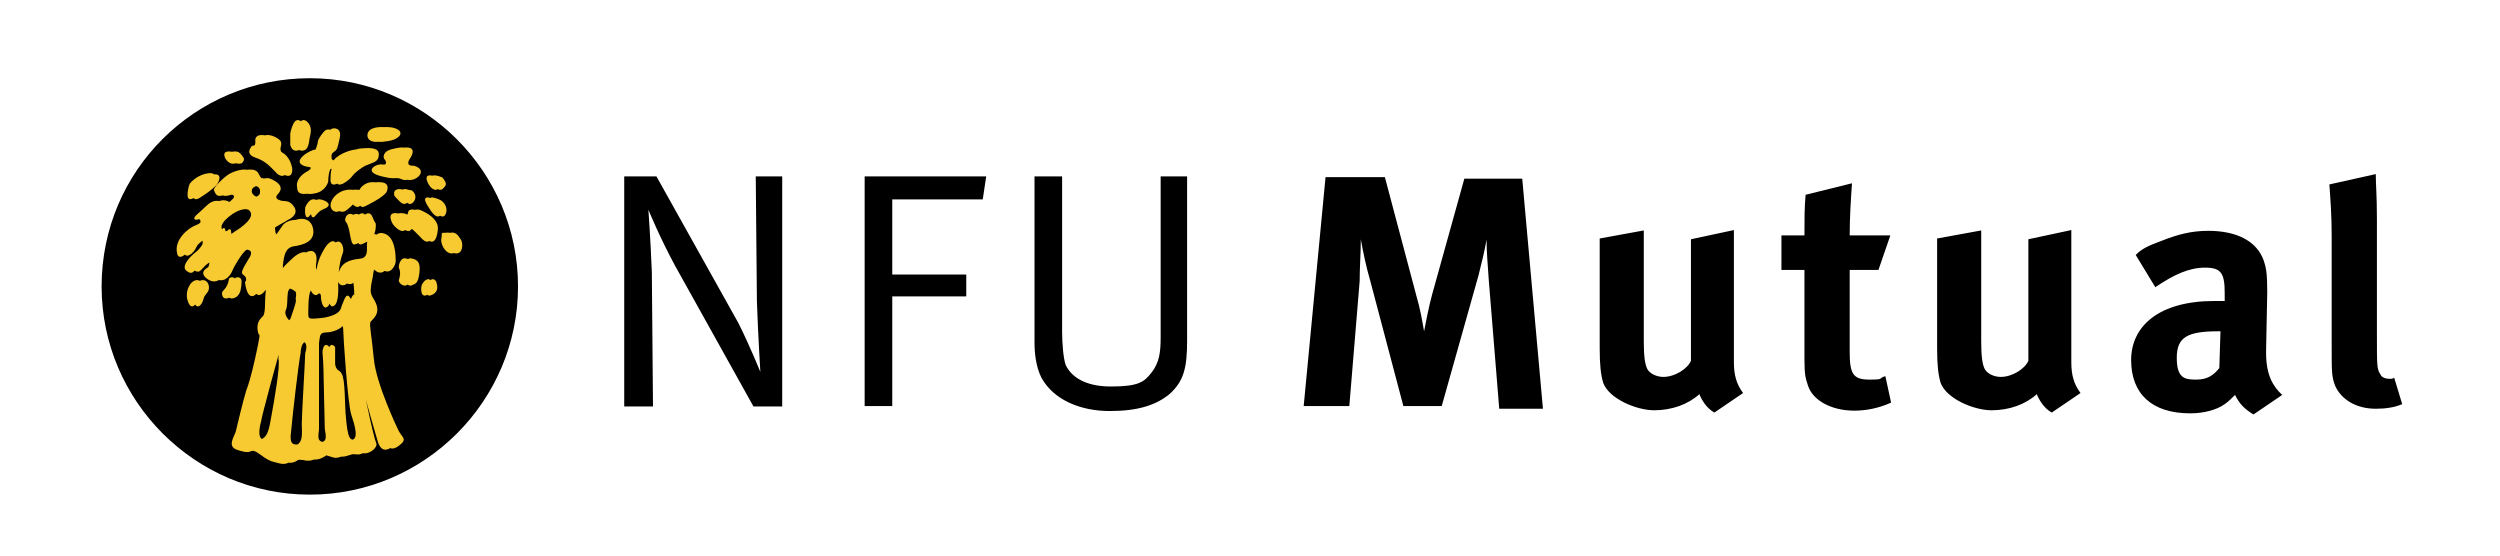
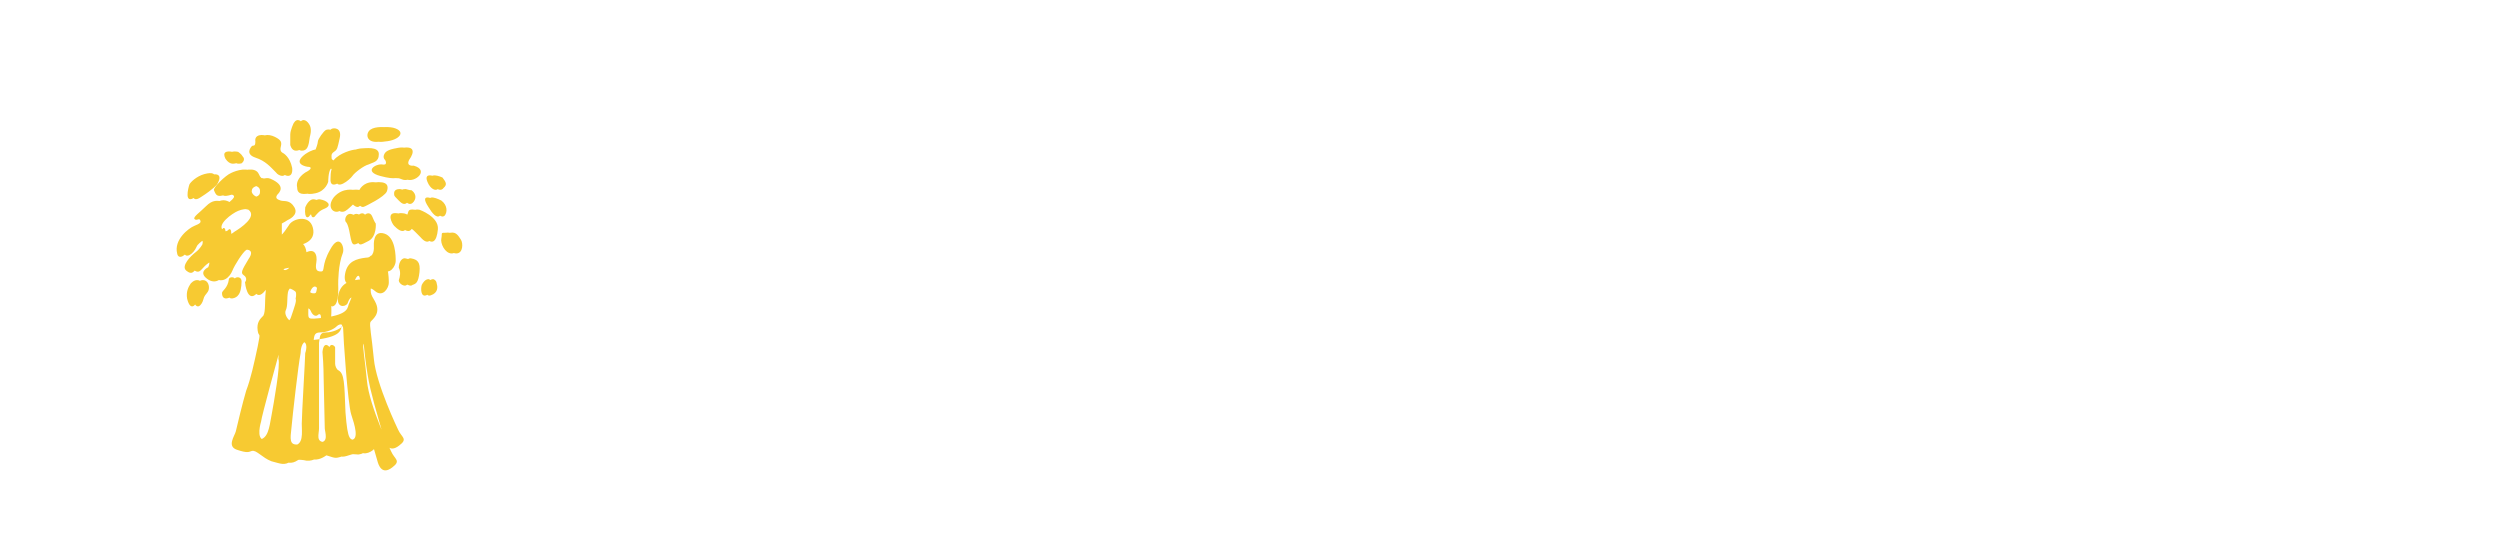
<svg xmlns="http://www.w3.org/2000/svg" id="layer" version="1.1" viewBox="0 0 652 145">
  <defs>
    <style>
      .cls-1 {
        fill: #000;
      }

      .cls-1, .cls-2 {
        stroke-width: 0px;
      }

      .cls-2 {
        fill: #f7ca32;
      }
    </style>
  </defs>
-   <path id="Fill-1" class="cls-1" d="M26.5,74.7c0-30.2,24.4-54.3,54.3-54.3s54.3,24.4,54.3,54.3-24.4,54.3-54.3,54.3-54.3-24.4-54.3-54.3" />
-   <path class="cls-1" d="M162.8,46h8.4l21.4,38.3c3,6,5.7,12.7,5.7,12.7,0,0-.6-9.6-.9-18.4l-.3-32.6h6.9v60h-7.5l-20.5-36.8c-3.9-7.2-6.9-14.5-6.9-14.5,0,0,.6,8.4.9,16.3l.3,35h-7.5v-60ZM225.5,46h31.7l-.9,6h-23.6v19.6h19.3v5.7h-19.3v28.6h-7.2v-59.9ZM269.8,46h7.2v40.4c0,3,.3,6.9.9,8.7,1.2,2.7,4.5,5.7,11.8,5.7s8.7-1.2,10.6-3.6c2.1-2.7,2.4-5.4,2.4-9.3v-41.9h6.9v42.8c0,7.2-.9,10.6-4.5,13.9-3.6,3-8.4,4.5-15.7,4.5s-14.5-2.7-17.8-8.7c-1.5-3-1.8-6.6-1.8-9.3v-43.2h0ZM361.2,46.3l8.1,30.5c1.2,4.2,1.5,6.3,2.1,9.6.6-3,1.2-6.3,2.1-9.6l8.4-30.2h15.1l5.4,60h-11.4l-2.7-33.2c-.3-4.5-.6-7.5-.6-10.9-.6,3.3-1.2,5.7-2.1,9.3l-9.6,34.1h-10l-8.7-32.9c-.9-3-1.8-7.2-2.4-10.6,0,3.6-.3,7.2-.3,10.9l-2.7,32.6h-11.9l5.7-59.7h15.5ZM489.9,70.4h-7.5v21.4c0,5.7.9,7.2,5.1,7.2s2.1-.3,4.2-.9l1.5,6.9c-3.3,1.5-6.6,2.1-9.6,2.1-6,0-10.9-2.7-12.1-6.6-.6-1.8-.9-2.7-.9-6.9v-23.2h-6v-9h6c0-4.5,0-7.2.3-10.6l12.1-3c-.3,4.2-.6,9-.6,13.6h10.6l-3.1,9ZM428.7,60.1v28.9c0,3.9.3,6,.9,7.2s2.4,2.1,4.2,2.1c3,0,6.3-2.1,7.2-4.2v-31.7l11.2-2.4v34.4c0,3.3.6,5.7,2.4,8.1l-7.5,5.1c-2.1-1.2-3.3-3.3-3.9-4.8-3,2.7-7.2,4.2-11.8,4.2s-11.8-3-13.3-7.2c-.6-2.1-.9-4.5-.9-9v-28.6l11.5-2.1ZM516.7,60.1v28.9c0,3.9.3,6,.9,7.2s2.4,2.1,4.2,2.1c3,0,6.3-2.1,7.2-4.2v-31.7l11.2-2.4v34.4c0,3.3.6,5.7,2.4,8.1l-7.5,5.1c-2.1-1.2-3.3-3.3-3.9-4.8-3,2.7-7.2,4.2-11.8,4.2s-11.8-3-13.3-7.2c-.6-2.1-.9-4.5-.9-9v-28.6l11.5-2.1ZM578.6,86.4c-8.1,0-10.9,1.5-10.9,6.9s2.1,5.7,5.1,5.7,4.5-1.2,6-3l.3-9.6c.1,0-.5,0-.5,0ZM563.5,62.9c4.5-1.8,8.1-2.7,12.4-2.7,7.5,0,12.7,2.7,14.5,7.8.6,1.8.9,3.3.9,8.1l-.3,15.1v.9c0,5.7,1.8,8.7,4.2,10.9l-7.5,5.1c-2.4-1.5-3.6-2.7-4.8-5.1-.9.9-1.8,1.8-2.7,2.4-2.1,1.5-5.4,2.4-9,2.4-10,0-15.4-5.1-15.4-13.9s7.2-15.4,21.7-15.4h2.7v-2.1c0-5.1-.9-6.6-5.1-6.6s-8.1,1.8-13,5.1l-5.1-8.4c1.4-1.5,3.2-2.4,6.5-3.6h0ZM619.9,57.1v30.5c0,7.8,0,8.7.9,10,.3.9,1.5,1.2,2.4,1.2s.6,0,1.2-.3l2.1,6.9c-2.1.9-4.5,1.2-6.9,1.2-5.1,0-9-2.4-10.6-6-.9-2.4-.9-3.6-.9-10v-28.9c0-5.7-.3-9.3-.6-13.6l12.1-2.7c0,2.7.3,5.4.3,11.7" />
-   <path class="cls-2" d="M80.8,35.7s.6-1.8,0-3-1.8-2.1-2.7-.6c0,0-.9,1.8-.9,3v2.7s.3,1.5,1.5,1.5c1.5,0,1.8-1.2,2.1-3.6M81.1,40.2c-3.6,2.7.6,3.3.6,3.3,1.2,0,1.2.6-.6,1.5-1.8,1.2-2.4,2.7-2.1,3.9,0,1.2.6,2.1,3.3,1.5,2.7-.6,3.3-3,3.3-3,0,0,0-2.4.6-3.3.6-.9,1.8,0,1.8,0,0,0-.3.6-.3,2.4-.3,3.6,3.6.3,4.2-.6.6-.9,3-2.7,4.2-3,1.2-.6,2.7-.6,2.7-2.7s-3.6-1.5-4.5-1.5-4.2.9-5.7,2.7c-.6.9-1.8.6-2.1,0,0-.6-.3-1.2.6-1.8s.9-.9,1.5-3.6c.6-2.7-1.5-2.7-2.1-2.4s-2.1,2.4-2.1,3-.6,2.1-.6,2.1c0,0-.9.3-2.7,1.5M102.5,33.3c-1.5-.3-4.2-.3-5.1.9-.9,1.2-.3,3.3,3,2.7,3.9-.3,5.7-2.7,2.1-3.6M104.3,38.7s-2.1.3-2.7,1.2c-.6.9-.3,1.5,0,1.8s.6,1.5-.6,1.2c-1.8-.3-5.1,1.8-.6,3s3.6,0,5.7.9c2.1.9,6-2.4,1.8-3.6,0,0-2.1.3-1.2-1.5,1.5-2.1,1.5-3.9-2.4-3M115.4,46.3s-4.5-2.1-2.4,1.8c.9,1.5,2.1,1.8,2.7.9,1-.9.6-1.5-.3-2.7M115.1,52.3s-5.1-2.7-2.1,1.8c.9,1.5,2.1,3,3,2.1.7-.9.7-2.7-.9-3.9M105.8,49.3c-1.8,0-1.5,1.2-1.5,1.5s.3.6,1.2,1.5c.6.6,1.5,1.5,2.4.3s.3-2.4-.6-3c-.6,0-.3,0-1.5-.3M95.2,53.8s5.1-2.4,5.7-3.9c.3-.9.6-2.4-2.1-2.4s-3.6,2.1-3.6,2.1c-.6.6-2.1-.6-1.2,0,0,0-3-.9-5.4,1.8-2.1,2.7,0,4.5,1.5,3.6s2.7-3,3.3-1.8c.9.9,1.2.9,1.8.6M82.3,56.2c.6-.6.9-1.2,2.4-1.8,2.1-.9.6-2.1-1.2-2.4-1.5-.3-2.4,2.1-2.4,2.1-.3,3.3.9,2.7,1.2,2.1M73.8,39.9s-.9-.3-.6-1.5.3-1.8-1.5-2.7-3.9-.6-3.6,1.2c0,1.5-.6.9-.9,1.2s-1.8,2.1.9,3,3.9,2.4,5.4,3.9c.6.9,3,1.8,2.7-1.2-.6-3-2.4-3.9-2.4-3.9M62.1,39.6c-1.5-.3-2.7,0-1.8,1.8,1.2,1.8,2.4,1.2,2.7,1.2,0,0,1.2-.9.3-1.8-.3-.6-1.2-1.2-1.2-1.2M56.6,48.1s2.4-3.6-2.1-2.4c-1.8.3-3.3,1.8-3.6,2.7-.6.6-1.5,5.1,1.5,3,3.3-2.1,4.2-3.3,4.2-3.3M66.3,54.7c2.4,1.8-2.1,4.8-3.6,6s-2.4,1.2-2.4,0-.6-.9-.6-.9c0,0-.6.9-1.5.3-1.8-1.5,2.4-4.5,3.9-5.1,2.1-.9,4.2-.3,4.2-.3M69.3,50.2c0,.6-.6,1.2-1.8,1.2s-2.1-1.2-1.8-1.8c0-.6.9-1.2,2.1-1.2,1.8.3,1.5,1.5,1.5,1.8M85.9,98.4s.3,12.4.3,13.3,1.2,3.9-1.5,3.6c-2.4,0-1.5-2.1-1.5-3.6v-22.3c.3-1.5,0-2.7,1.8-2.7s3.6-.9,4.2-1.5c.6-.6,1.8-1.2,1.8.6s1.2,19.6,2.1,22.3c.9,2.7,1.8,6.6,0,6.6s-2.4.6-3-7.2c-.3-7.8-.3-10-1.8-10.9-.6-.3-.9-1.2-.9-1.8v-4.2c0-.3-1.5-1.8-1.8,1.2.3,3.3.3,6.6.3,6.6M80.2,110.2c0,2.4.6,5.7-2.4,5.7-2.4.3-2.1-1.5-1.8-4.2.3-3.3,1.8-16.6,2.4-19.6,0-.9.3-3,1.5-3,2.4-.3,1.2,3,1.2,3-.3,1.5-.9,16-.9,18.1M72.3,108.4c-.6,3.3-.9,6-3.3,6.3-2.4,0-.9-4.8-.9-4.8,0-.9,4.5-17.2,4.5-17.2,2.1-6.9,1.5.9,1.5.9.3,1.5-1.2,11.5-1.8,14.8M75,57.4s3-1.2,1.8-3.3c-1.2-2.1-2.7-1.5-3.6-1.8s-1.5-.6-.9-1.5c.6-.6,2.4-2.4-1.8-4.2-1.5-.6-2.1.9-3-1.2-.9-2.1-4.5-.9-5.7-.3-1.5.6-4.8,3.9-4.5,4.5.6,1.5.9,1.8,3,1.2,1.5-.3,3,0,1.8,1.2s-1.5,1.2-2.4.6c-1.2-.6-2.4-.6-4.2.9-1.8,1.8-3.3,2.7-3,3.3.6.6,1.2-.3,1.5.3.3.6,0,.9-1.5,1.5s-5.4,3.6-4.5,7.2c.3,1.8,2.4.6,3.3-1.5.3-.9,3.9-3.6,3.3-.9,0,0-.6,1.2-1.8,2.1s-3.9,3.6-2.4,4.8,1.8.3,3-.9c1.2-1.2,3.9-2.7,2.7,0,0,0-2.7,1.2-.3,3s4.2-.3,4.8-1.8c.6-1.5,2.7-4.8,3.6-5.4,1.2-.6,4.5-.9,2.4,2.1-1.8,3-2.1,3.6-1.2,4.2s.6,1.5.3,1.8c0,.3.6,5.4,3,3,.6-.6,2.7-3.6,2.4-.6-.3,2.7,0,5.1-.6,6.3-.9.9-1.8,1.8-1.5,3.9s.9-.3,0,4.2c-.9,4.2-1.8,8.4-3,11.5-.9,3-2.4,9.3-2.7,10.6s-2.4,3.9.3,4.8,3,.6,3.9.3c1.2-.3,2.7,1.8,5.1,2.7,2.4.6,3.3,1.2,5.1,0,0,0,1.2-.6,3.3-.3,2.1.6,3.6-.6,4.5-1.2s2.7.6,3.9.6,3-1.2,5.4-.9c1.5.3,3.9-1.5,3.3-2.7-.6-1.2-4.5-18.1-4.5-24.7v-5.4c0-.6.6-3,.9.6.3,3.3.9,10.3,2.1,15.4,1.2,5.1,3.3,11.8,3.6,13s1.2,3.9,3.9,1.8c2.4-1.8.6-2.1-.3-4.2,0,0-5.7-11.8-6.3-18.4-.6-6.3-1.2-8.7-.9-9.6.3-.6,3-2.1,1.2-5.4-1.2-2.1-1.5-2.1-.6-6.3.3-1.8.3-3.9,2.4-2.1,2.1,1.8,3.6-.9,3.6-2.1s0-6.3-3-7.2c-3-.9-2.7,3-2.7,3.3s.3,3-2.1,3c-2.4.3-4.8.9-5.4,4.2-.6,3.3,1.8,3,2.4,2.1.3-.9,1.2-2.7,1.5-.6s.3,3.6.3,3.9c0,0,0,3.3-.9.9-1.2-2.4-1.8.6-2.4,1.8-.3,1.2-.6,3-9,3.6-1.2,0-1.5,0-1.5-1.2s0-5.1.6-6c.3-.9,1.2-1.8,1.8-.6.6,1.5,1.5,1.5,1.8,1.2s.9-.6.9.6.6,3.3,1.5,2.7c1.5-.6,1.2-5.1,1.2-5.7s0-5.1,1.2-8.1c.6-1.5-.9-5.4-3.3-.9-2.4,4.2-1.2,5.7-2.4,5.7s-1.5-.6-1.2-2.4-.3-4.5-3.9-1.8c0,0-2.7,2.4-3,3s-2.1,1.8-1.8-.6c.3-2.4.6-4.5,3-4.8,2.1-.3,5.7-1.2,4.8-4.8s-5.4-2.4-6.3-.6c-1.2,1.8-3.3,5.1-3.6.6,0-.2,3-1.7,3.3-2M77.2,82.8c-.6,2.7-3.3-.3-2.7-1.8.6-1.2.3-3,.6-4.8.6-2.4,3-.6,3-.3.3.6,0,1.8,0,1.8.3,1.1-.3,2.3-.9,5.1M97.1,56.5c-.6-1.5-1.8-.6-1.8-.6,0,0-.3.6-1.8,0s-2.1,1.2-1.8,1.8c0,.3.6,0,1.2,3.6.6,3.3.9,2.7,3.3,1.5,2.1-1.2,1.8-4.5,1.8-4.5,0,0-.3-.3-.9-1.8M113.9,74s0-.9-.9-1.2c-.9,0-1.5.9-1.8,1.5-.3.9-.3,3.3,1.2,2.7,1.8-.6,1.8-2.1,1.5-3M105.5,73.1c0,.9,1.5,1.8,2.1,1.2.9-.3,1.5-.6,1.8-3.3.3-2.7-.6-3.3-2.1-3.6-.9-.3-1.8.9-1.8,2.4.3,1.2,0,2.4,0,3.3M107.6,56.2c-.3.9-1.2-.6-2.7-.6-2.7-.3-1.2,2.7-.6,3.3.6.6,2.1,2.1,3,.9s1.8,0,3.6,2.1,3,1.2,3.3-2.1c.3-3.3-4.8-5.1-4.8-5.1-1.8-.3-1.5.6-1.8,1.5M116.3,62.2c-.3,1.2.9,3.9,2.7,3.9s1.8-2.7,1.2-3.6-1.2-2.1-2.7-1.8c-1.2,0-.8,0-1.2,1.5M50.3,77.9c.9,3.6,2.4,1.5,2.7.3.3-1.2.6-1.2,1.2-2.1s.3-2.7-.9-3c-1.2-.3-2.1.9-2.1.9-.6.9-1.2,2.1-.9,3.9M59.4,76.4c0,2.4,2.4,1.2,2.7.6.6-.6.9-2.1.9-3.6s-1.8-1.2-1.8-.6c-.3,2.1-1.8,3-1.8,3.6M79.3,35.7s.6-1.8,0-3-1.8-2.1-2.7-.6c0,0-.9,1.8-.9,3v2.7s.3,1.5,1.5,1.5c1.5,0,1.8-1.2,2.1-3.6M79.6,40.2c-3.6,2.7.6,3.3.6,3.3,1.2,0,1.2.6-.6,1.5-1.8,1.2-2.4,2.7-2.1,3.9,0,1.2.6,2.1,3.3,1.5,2.7-.6,3.3-3,3.3-3,0,0,0-2.4.6-3.3.6-.9,1.8,0,1.8,0,0,0-.3.6-.3,2.4-.3,3.6,3.6.3,4.2-.6.6-.9,3-2.7,4.2-3,1.5-.3,2.7-.6,2.7-2.4s-3.6-1.5-4.5-1.5-4.2.9-5.7,2.7c-.6.9-1.8.6-2.1,0,0-.6-.3-1.2.6-1.8s.9-.9,1.5-3.6c.6-2.7-1.5-2.7-2.1-2.4s-2.1,2.4-2.1,3-.6,2.1-.6,2.1c0,0-.9,0-2.7,1.2M101.3,33.3c-1.5-.3-4.2-.3-5.1.9-.9,1.2-.3,3.3,3,2.7,3.9-.3,5.4-2.7,2.1-3.6M103.1,38.7s-2.1.3-2.7,1.2c-.6.9-.3,1.5,0,1.8s.6,1.5-.6,1.2c-1.8-.3-5.1,1.8-.6,3s3.6,0,5.7.9c2.1.9,6-2.4,1.8-3.6,0,0-2.1.3-1.2-1.5,1.2-2.1,1.5-3.9-2.4-3M114.2,46.3s-4.5-2.1-2.4,1.8c.9,1.5,2.1,1.8,2.7.9s.6-1.5-.3-2.7M113.9,52.3s-5.1-2.7-2.1,1.8c.9,1.5,2.1,3,3,2.1.3-.9.3-2.7-.9-3.9M104.3,49.3c-1.8,0-1.5,1.2-1.5,1.5s.3.6,1.2,1.5c.6.6,1.5,1.5,2.4.3s.3-2.4-.6-3q-.3,0-1.5-.3M93.7,53.8s5.1-2.4,5.7-3.9c.3-.9.6-2.4-2.1-2.4s-3.6,2.1-3.6,2.1c-.6.6-2.1-.6-1.2,0,0,0-3-.9-5.4,1.8-2.1,2.7,0,4.5,1.5,3.6s2.7-3,3.3-1.8c.9.9,1.5.9,1.8.6M80.8,56.2c.6-.6.9-1.2,2.4-1.8,2.1-.9.6-2.1-1.2-2.4-1.5-.3-2.4,2.1-2.4,2.1-.3,3.3.9,2.7,1.2,2.1M71.7,38.4c.3-1.2.3-1.8-1.5-2.7s-3.9-.6-3.6,1.2c0,1.5-.6.9-.9,1.2s-1.8,2.1.9,3,3.9,2.4,5.4,3.9c.6.9,3,1.8,2.7-1.2s-2.1-3.9-2.1-3.9c0,0-1.2-.3-.9-1.5ZM60.6,39.6c-1.5-.3-2.7,0-1.8,1.8,1.2,1.8,2.4,1.2,2.7,1.2,0,0,1.2-.9.3-1.8-.3-.9-1.2-1.2-1.2-1.2M55.4,47.8s2.4-3.6-2.1-2.4c-2.1.6-3.6,2.1-3.9,2.7-.3.9-1.5,5.4,1.5,3.3,3.3-2.1,4.5-3.6,4.5-3.6M64.8,54.7c2.4,1.8-2.1,4.8-3.6,5.7-1.5,1.2-2.4,1.2-2.4,0s-.6-.9-.6-.9c0,0-.6.9-1.5.3-1.8-1.5,2.4-4.5,3.9-5.1,2.4-.6,4.2,0,4.2,0M67.8,50.2c0,.6-.6,1.2-1.8,1.2s-2.1-1.2-1.8-1.8c0-.6.9-1.2,2.1-1.2,1.8.3,1.5,1.5,1.5,1.8M84.4,98.4s.3,12.4.3,13.3,1.2,3.9-1.5,3.6c-2.4,0-1.5-2.1-1.5-3.6v-22.3c.3-1.5,0-2.7,1.8-2.7s3.6-.9,4.2-1.5,1.8-1.2,1.8.6,1.2,19.6,2.1,22.3c.9,2.7,2.1,6.6,0,6.6s-2.4.6-3-7.2c-.3-7.8-.3-10-1.8-10.9-.6-.3-.9-1.2-.9-1.8v-4.2c0-.3-1.5-1.8-1.8,1.2.3,3.3.3,6.6.3,6.6M78.7,110.5c0,2.4.6,5.7-2.4,5.7-2.4.3-2.1-1.5-1.8-4.2.3-3.3,1.8-16.9,2.4-19.9,0-.9.3-3,1.5-3,2.4-.3,1.2,3,1.2,3,0,1.5-.9,16-.9,18.4M70.8,108.4c-.6,3.3-.9,6-3.3,6.3-2.4,0-.9-4.8-.9-4.8,0-.9,4.5-17.2,4.5-17.2,2.1-6.9,1.5.9,1.5.9.6,1.5-1.2,11.5-1.8,14.8M73.5,57.4s3-1.2,1.8-3.3c-1.2-2.1-2.7-1.5-3.6-1.8s-1.5-.6-.9-1.5c.6-.6,2.4-2.4-1.8-4.2-1.5-.6-2.1.9-3-1.2-.9-2.1-4.5-.9-5.7-.3-1.5.6-4.8,3.9-4.5,4.5.6,1.5.9,1.8,3,1.2,1.5-.3,3,0,1.8,1.2s-1.5,1.2-2.4.6c-1.5-.3-2.7-.6-4.5,1.2-1.8,1.8-3.3,2.7-3,3.3.6.6,1.2-.3,1.5.3.3.6,0,.9-1.5,1.5s-5.4,3.6-4.5,7.2c.3,1.8,2.4.6,3.3-1.5.3-.9,3.9-3.6,3.3-.9,0,0-.6,1.2-1.8,2.1-1.2.9-3.9,3.6-2.4,4.8,1.5,1.2,1.8.3,3-.9,1.2-1.2,3.9-2.7,2.7,0,0,0-2.7,1.2-.3,3,2.4,1.8,4.2-.3,4.8-1.8.6-1.5,2.7-4.8,3.6-5.4,1.2-.6,4.5-.9,2.4,2.1-1.8,3-2.1,3.6-1.2,4.2s.6,1.5.3,1.8c0,.3.6,5.4,3,3,.6-.6,2.7-3.6,2.4-.6-.3,2.7,0,5.1-.6,6.3-.9.9-1.8,1.8-1.5,3.9s.9-.3,0,4.2c-.9,4.2-1.8,8.4-3,11.5-.9,3-2.4,9.3-2.7,10.6-.3,1.2-2.4,3.9.3,4.8s3,.6,3.9.3c1.2-.3,2.7,1.8,5.1,2.7,2.4.6,3.3,1.2,5.1,0,0,0,1.2-.6,3.3-.3,2.1.6,3.6-.6,4.5-1.2s2.7.6,3.9.6,3-1.2,5.4-.9c1.5.3,3.9-1.5,3.3-2.7-.6-1.2-4.5-18.1-4.5-24.7v-5.4c0-.6.6-3,.9.6.3,3.3.9,10.3,2.1,15.4,1.2,5.1,3.3,11.8,3.6,13s1.2,3.9,3.9,1.8c2.4-1.8.6-2.1-.3-4.2,0,0-5.7-11.8-6.3-18.4-.6-6.3-1.2-9-.9-9.6s3-2.1,1.2-5.4c-1.2-2.1-1.5-2.1-.6-6.3.3-1.8.3-3.9,2.4-2.1,2.1,1.8,3.6-.9,3.6-2.1s0-6.3-3-7.2-2.7,3-2.7,3.3c0,.6.3,3-2.1,3-2.4.3-4.8.9-5.4,4.2-.6,3.3,1.8,3,2.4,2.1.3-.9,1.2-2.7,1.5-.6s.3,3.6.3,3.9c0,0,0,3.3-.9.9-1.2-2.4-1.8.6-2.4,1.8-.3,1.2-.6,3-9,3.6-1.2,0-1.5,0-1.5-1.2s0-5.1.6-6c.3-.9,1.2-1.8,1.8-.6.6,1.5,1.5,1.5,1.8,1.2s.9-.6.9.6.6,3.3,1.5,2.7c1.5-.6,1.2-5.1,1.2-5.7s0-5.1,1.2-8.1-.9-5.4-3.3-.9c-2.4,4.2-1.2,5.7-2.4,5.7s-1.5-.6-1.2-2.4-.3-4.5-3.9-1.8c0,0-2.7,2.4-3,3s-2.1,1.8-1.8-.6c.3-2.4.6-4.5,3-4.8,2.1-.3,5.7-1.2,4.8-4.8s-5.4-2.4-6.3-.6c-1.2,1.8-3.3,5.1-3.6.6.3-.5,3.3-2,3.6-2.3M73.2,81.2c.6-1.2.3-3,.6-4.8.6-2.4,3-.6,3.3-.3.3.6,0,1.8,0,1.8.3.6-.3,2.1-1.2,4.8-.9,2.8-3.6-.2-2.7-1.5ZM95.5,56.5c-.6-1.5-1.8-.6-1.8-.6,0,0-.3.6-1.8,0s-2.1,1.2-1.8,1.8c0,.3.6,0,1.2,3.6.6,3.3.9,2.7,3.3,1.5,2.1-1.2,1.8-4.5,1.8-4.5,0,0,0-.3-.9-1.8M112.7,74s0-.9-.9-1.2c-.9,0-1.5.9-1.8,1.5-.3.9-.3,3.3,1.2,2.7s1.5-2.1,1.5-3M104,73.1c0,.9,1.5,1.8,2.1,1.2.9-.3,1.5-.6,1.8-3.3.3-2.7-.6-3.3-2.1-3.6-.9-.3-1.8.9-1.8,2.4.6,1.2.3,2.4,0,3.3M106.1,56.2c-.3.9-1.2-.6-2.7-.6-2.7-.3-1.2,2.7-.6,3.3.6.6,2.1,2.1,3,.9s1.8,0,3.9,2.1c1.8,2.1,3,1.2,3.3-2.1.3-3.3-4.8-5.1-4.8-5.1-2.1-.3-1.5.6-2.1,1.5M115.1,62.2c-.3,1.2.9,3.9,2.7,3.9s1.8-2.7,1.2-3.6-1.2-2.1-2.7-1.8c-1.5,0-.9,0-1.2,1.5M48.8,77.9c.9,3.6,2.4,1.5,2.7.3.3-1.2.6-1.2,1.2-2.1s.3-2.7-.9-3c-1.2-.3-2.1.9-2.1.9-.6.9-1.2,2.1-.9,3.9M57.9,76.4c0,2.4,2.4,1.2,2.7.6.6-.6.9-2.1.9-3.6s-1.8-1.2-1.8-.6c-.3,2.4-1.8,3-1.8,3.6" />
+   <path class="cls-2" d="M80.8,35.7s.6-1.8,0-3-1.8-2.1-2.7-.6c0,0-.9,1.8-.9,3v2.7s.3,1.5,1.5,1.5c1.5,0,1.8-1.2,2.1-3.6M81.1,40.2c-3.6,2.7.6,3.3.6,3.3,1.2,0,1.2.6-.6,1.5-1.8,1.2-2.4,2.7-2.1,3.9,0,1.2.6,2.1,3.3,1.5,2.7-.6,3.3-3,3.3-3,0,0,0-2.4.6-3.3.6-.9,1.8,0,1.8,0,0,0-.3.6-.3,2.4-.3,3.6,3.6.3,4.2-.6.6-.9,3-2.7,4.2-3,1.2-.6,2.7-.6,2.7-2.7s-3.6-1.5-4.5-1.5-4.2.9-5.7,2.7c-.6.9-1.8.6-2.1,0,0-.6-.3-1.2.6-1.8s.9-.9,1.5-3.6c.6-2.7-1.5-2.7-2.1-2.4s-2.1,2.4-2.1,3-.6,2.1-.6,2.1c0,0-.9.3-2.7,1.5M102.5,33.3c-1.5-.3-4.2-.3-5.1.9-.9,1.2-.3,3.3,3,2.7,3.9-.3,5.7-2.7,2.1-3.6M104.3,38.7s-2.1.3-2.7,1.2c-.6.9-.3,1.5,0,1.8s.6,1.5-.6,1.2c-1.8-.3-5.1,1.8-.6,3s3.6,0,5.7.9c2.1.9,6-2.4,1.8-3.6,0,0-2.1.3-1.2-1.5,1.5-2.1,1.5-3.9-2.4-3M115.4,46.3s-4.5-2.1-2.4,1.8c.9,1.5,2.1,1.8,2.7.9,1-.9.6-1.5-.3-2.7M115.1,52.3s-5.1-2.7-2.1,1.8c.9,1.5,2.1,3,3,2.1.7-.9.7-2.7-.9-3.9M105.8,49.3c-1.8,0-1.5,1.2-1.5,1.5s.3.6,1.2,1.5c.6.6,1.5,1.5,2.4.3s.3-2.4-.6-3c-.6,0-.3,0-1.5-.3M95.2,53.8s5.1-2.4,5.7-3.9c.3-.9.6-2.4-2.1-2.4s-3.6,2.1-3.6,2.1c-.6.6-2.1-.6-1.2,0,0,0-3-.9-5.4,1.8-2.1,2.7,0,4.5,1.5,3.6s2.7-3,3.3-1.8c.9.9,1.2.9,1.8.6M82.3,56.2c.6-.6.9-1.2,2.4-1.8,2.1-.9.6-2.1-1.2-2.4-1.5-.3-2.4,2.1-2.4,2.1-.3,3.3.9,2.7,1.2,2.1M73.8,39.9s-.9-.3-.6-1.5.3-1.8-1.5-2.7-3.9-.6-3.6,1.2c0,1.5-.6.9-.9,1.2s-1.8,2.1.9,3,3.9,2.4,5.4,3.9c.6.9,3,1.8,2.7-1.2-.6-3-2.4-3.9-2.4-3.9M62.1,39.6c-1.5-.3-2.7,0-1.8,1.8,1.2,1.8,2.4,1.2,2.7,1.2,0,0,1.2-.9.3-1.8-.3-.6-1.2-1.2-1.2-1.2M56.6,48.1s2.4-3.6-2.1-2.4c-1.8.3-3.3,1.8-3.6,2.7-.6.6-1.5,5.1,1.5,3,3.3-2.1,4.2-3.3,4.2-3.3M66.3,54.7c2.4,1.8-2.1,4.8-3.6,6s-2.4,1.2-2.4,0-.6-.9-.6-.9c0,0-.6.9-1.5.3-1.8-1.5,2.4-4.5,3.9-5.1,2.1-.9,4.2-.3,4.2-.3M69.3,50.2c0,.6-.6,1.2-1.8,1.2s-2.1-1.2-1.8-1.8c0-.6.9-1.2,2.1-1.2,1.8.3,1.5,1.5,1.5,1.8M85.9,98.4s.3,12.4.3,13.3,1.2,3.9-1.5,3.6c-2.4,0-1.5-2.1-1.5-3.6v-22.3c.3-1.5,0-2.7,1.8-2.7s3.6-.9,4.2-1.5c.6-.6,1.8-1.2,1.8.6s1.2,19.6,2.1,22.3c.9,2.7,1.8,6.6,0,6.6s-2.4.6-3-7.2c-.3-7.8-.3-10-1.8-10.9-.6-.3-.9-1.2-.9-1.8v-4.2c0-.3-1.5-1.8-1.8,1.2.3,3.3.3,6.6.3,6.6M80.2,110.2c0,2.4.6,5.7-2.4,5.7-2.4.3-2.1-1.5-1.8-4.2.3-3.3,1.8-16.6,2.4-19.6,0-.9.3-3,1.5-3,2.4-.3,1.2,3,1.2,3-.3,1.5-.9,16-.9,18.1M72.3,108.4c-.6,3.3-.9,6-3.3,6.3-2.4,0-.9-4.8-.9-4.8,0-.9,4.5-17.2,4.5-17.2,2.1-6.9,1.5.9,1.5.9.3,1.5-1.2,11.5-1.8,14.8M75,57.4s3-1.2,1.8-3.3c-1.2-2.1-2.7-1.5-3.6-1.8s-1.5-.6-.9-1.5c.6-.6,2.4-2.4-1.8-4.2-1.5-.6-2.1.9-3-1.2-.9-2.1-4.5-.9-5.7-.3-1.5.6-4.8,3.9-4.5,4.5.6,1.5.9,1.8,3,1.2,1.5-.3,3,0,1.8,1.2s-1.5,1.2-2.4.6c-1.2-.6-2.4-.6-4.2.9-1.8,1.8-3.3,2.7-3,3.3.6.6,1.2-.3,1.5.3.3.6,0,.9-1.5,1.5s-5.4,3.6-4.5,7.2c.3,1.8,2.4.6,3.3-1.5.3-.9,3.9-3.6,3.3-.9,0,0-.6,1.2-1.8,2.1s-3.9,3.6-2.4,4.8,1.8.3,3-.9c1.2-1.2,3.9-2.7,2.7,0,0,0-2.7,1.2-.3,3s4.2-.3,4.8-1.8c.6-1.5,2.7-4.8,3.6-5.4,1.2-.6,4.5-.9,2.4,2.1-1.8,3-2.1,3.6-1.2,4.2s.6,1.5.3,1.8c0,.3.6,5.4,3,3,.6-.6,2.7-3.6,2.4-.6-.3,2.7,0,5.1-.6,6.3-.9.9-1.8,1.8-1.5,3.9s.9-.3,0,4.2c-.9,4.2-1.8,8.4-3,11.5-.9,3-2.4,9.3-2.7,10.6s-2.4,3.9.3,4.8,3,.6,3.9.3c1.2-.3,2.7,1.8,5.1,2.7,2.4.6,3.3,1.2,5.1,0,0,0,1.2-.6,3.3-.3,2.1.6,3.6-.6,4.5-1.2s2.7.6,3.9.6,3-1.2,5.4-.9c1.5.3,3.9-1.5,3.3-2.7-.6-1.2-4.5-18.1-4.5-24.7v-5.4c0-.6.6-3,.9.6.3,3.3.9,10.3,2.1,15.4,1.2,5.1,3.3,11.8,3.6,13s1.2,3.9,3.9,1.8c2.4-1.8.6-2.1-.3-4.2,0,0-5.7-11.8-6.3-18.4-.6-6.3-1.2-8.7-.9-9.6.3-.6,3-2.1,1.2-5.4-1.2-2.1-1.5-2.1-.6-6.3.3-1.8.3-3.9,2.4-2.1,2.1,1.8,3.6-.9,3.6-2.1s0-6.3-3-7.2c-3-.9-2.7,3-2.7,3.3s.3,3-2.1,3c-2.4.3-4.8.9-5.4,4.2-.6,3.3,1.8,3,2.4,2.1.3-.9,1.2-2.7,1.5-.6s.3,3.6.3,3.9c0,0,0,3.3-.9.9-1.2-2.4-1.8.6-2.4,1.8-.3,1.2-.6,3-9,3.6-1.2,0-1.5,0-1.5-1.2s0-5.1.6-6c.3-.9,1.2-1.8,1.8-.6.6,1.5,1.5,1.5,1.8,1.2s.9-.6.9.6.6,3.3,1.5,2.7c1.5-.6,1.2-5.1,1.2-5.7s0-5.1,1.2-8.1c.6-1.5-.9-5.4-3.3-.9-2.4,4.2-1.2,5.7-2.4,5.7s-1.5-.6-1.2-2.4-.3-4.5-3.9-1.8c0,0-2.7,2.4-3,3s-2.1,1.8-1.8-.6c.3-2.4.6-4.5,3-4.8,2.1-.3,5.7-1.2,4.8-4.8s-5.4-2.4-6.3-.6c-1.2,1.8-3.3,5.1-3.6.6,0-.2,3-1.7,3.3-2M77.2,82.8c-.6,2.7-3.3-.3-2.7-1.8.6-1.2.3-3,.6-4.8.6-2.4,3-.6,3-.3.3.6,0,1.8,0,1.8.3,1.1-.3,2.3-.9,5.1M97.1,56.5c-.6-1.5-1.8-.6-1.8-.6,0,0-.3.6-1.8,0s-2.1,1.2-1.8,1.8c0,.3.6,0,1.2,3.6.6,3.3.9,2.7,3.3,1.5,2.1-1.2,1.8-4.5,1.8-4.5,0,0-.3-.3-.9-1.8M113.9,74s0-.9-.9-1.2c-.9,0-1.5.9-1.8,1.5-.3.9-.3,3.3,1.2,2.7,1.8-.6,1.8-2.1,1.5-3M105.5,73.1c0,.9,1.5,1.8,2.1,1.2.9-.3,1.5-.6,1.8-3.3.3-2.7-.6-3.3-2.1-3.6-.9-.3-1.8.9-1.8,2.4.3,1.2,0,2.4,0,3.3M107.6,56.2c-.3.9-1.2-.6-2.7-.6-2.7-.3-1.2,2.7-.6,3.3.6.6,2.1,2.1,3,.9s1.8,0,3.6,2.1,3,1.2,3.3-2.1c.3-3.3-4.8-5.1-4.8-5.1-1.8-.3-1.5.6-1.8,1.5M116.3,62.2c-.3,1.2.9,3.9,2.7,3.9s1.8-2.7,1.2-3.6-1.2-2.1-2.7-1.8c-1.2,0-.8,0-1.2,1.5M50.3,77.9c.9,3.6,2.4,1.5,2.7.3.3-1.2.6-1.2,1.2-2.1s.3-2.7-.9-3c-1.2-.3-2.1.9-2.1.9-.6.9-1.2,2.1-.9,3.9M59.4,76.4c0,2.4,2.4,1.2,2.7.6.6-.6.9-2.1.9-3.6s-1.8-1.2-1.8-.6c-.3,2.1-1.8,3-1.8,3.6M79.3,35.7s.6-1.8,0-3-1.8-2.1-2.7-.6c0,0-.9,1.8-.9,3v2.7s.3,1.5,1.5,1.5c1.5,0,1.8-1.2,2.1-3.6M79.6,40.2c-3.6,2.7.6,3.3.6,3.3,1.2,0,1.2.6-.6,1.5-1.8,1.2-2.4,2.7-2.1,3.9,0,1.2.6,2.1,3.3,1.5,2.7-.6,3.3-3,3.3-3,0,0,0-2.4.6-3.3.6-.9,1.8,0,1.8,0,0,0-.3.6-.3,2.4-.3,3.6,3.6.3,4.2-.6.6-.9,3-2.7,4.2-3,1.5-.3,2.7-.6,2.7-2.4s-3.6-1.5-4.5-1.5-4.2.9-5.7,2.7c-.6.9-1.8.6-2.1,0,0-.6-.3-1.2.6-1.8s.9-.9,1.5-3.6c.6-2.7-1.5-2.7-2.1-2.4s-2.1,2.4-2.1,3-.6,2.1-.6,2.1c0,0-.9,0-2.7,1.2M101.3,33.3c-1.5-.3-4.2-.3-5.1.9-.9,1.2-.3,3.3,3,2.7,3.9-.3,5.4-2.7,2.1-3.6M103.1,38.7s-2.1.3-2.7,1.2c-.6.9-.3,1.5,0,1.8s.6,1.5-.6,1.2c-1.8-.3-5.1,1.8-.6,3s3.6,0,5.7.9c2.1.9,6-2.4,1.8-3.6,0,0-2.1.3-1.2-1.5,1.2-2.1,1.5-3.9-2.4-3M114.2,46.3s-4.5-2.1-2.4,1.8c.9,1.5,2.1,1.8,2.7.9s.6-1.5-.3-2.7M113.9,52.3s-5.1-2.7-2.1,1.8c.9,1.5,2.1,3,3,2.1.3-.9.3-2.7-.9-3.9M104.3,49.3c-1.8,0-1.5,1.2-1.5,1.5s.3.6,1.2,1.5c.6.6,1.5,1.5,2.4.3s.3-2.4-.6-3q-.3,0-1.5-.3M93.7,53.8s5.1-2.4,5.7-3.9c.3-.9.6-2.4-2.1-2.4s-3.6,2.1-3.6,2.1c-.6.6-2.1-.6-1.2,0,0,0-3-.9-5.4,1.8-2.1,2.7,0,4.5,1.5,3.6s2.7-3,3.3-1.8c.9.9,1.5.9,1.8.6M80.8,56.2c.6-.6.9-1.2,2.4-1.8,2.1-.9.6-2.1-1.2-2.4-1.5-.3-2.4,2.1-2.4,2.1-.3,3.3.9,2.7,1.2,2.1M71.7,38.4c.3-1.2.3-1.8-1.5-2.7s-3.9-.6-3.6,1.2c0,1.5-.6.9-.9,1.2s-1.8,2.1.9,3,3.9,2.4,5.4,3.9c.6.9,3,1.8,2.7-1.2s-2.1-3.9-2.1-3.9c0,0-1.2-.3-.9-1.5ZM60.6,39.6c-1.5-.3-2.7,0-1.8,1.8,1.2,1.8,2.4,1.2,2.7,1.2,0,0,1.2-.9.3-1.8-.3-.9-1.2-1.2-1.2-1.2M55.4,47.8s2.4-3.6-2.1-2.4c-2.1.6-3.6,2.1-3.9,2.7-.3.9-1.5,5.4,1.5,3.3,3.3-2.1,4.5-3.6,4.5-3.6M64.8,54.7c2.4,1.8-2.1,4.8-3.6,5.7-1.5,1.2-2.4,1.2-2.4,0s-.6-.9-.6-.9c0,0-.6.9-1.5.3-1.8-1.5,2.4-4.5,3.9-5.1,2.4-.6,4.2,0,4.2,0M67.8,50.2c0,.6-.6,1.2-1.8,1.2s-2.1-1.2-1.8-1.8c0-.6.9-1.2,2.1-1.2,1.8.3,1.5,1.5,1.5,1.8M84.4,98.4s.3,12.4.3,13.3,1.2,3.9-1.5,3.6c-2.4,0-1.5-2.1-1.5-3.6v-22.3c.3-1.5,0-2.7,1.8-2.7s3.6-.9,4.2-1.5,1.8-1.2,1.8.6,1.2,19.6,2.1,22.3c.9,2.7,2.1,6.6,0,6.6s-2.4.6-3-7.2c-.3-7.8-.3-10-1.8-10.9-.6-.3-.9-1.2-.9-1.8v-4.2c0-.3-1.5-1.8-1.8,1.2.3,3.3.3,6.6.3,6.6M78.7,110.5c0,2.4.6,5.7-2.4,5.7-2.4.3-2.1-1.5-1.8-4.2.3-3.3,1.8-16.9,2.4-19.9,0-.9.3-3,1.5-3,2.4-.3,1.2,3,1.2,3,0,1.5-.9,16-.9,18.4M70.8,108.4c-.6,3.3-.9,6-3.3,6.3-2.4,0-.9-4.8-.9-4.8,0-.9,4.5-17.2,4.5-17.2,2.1-6.9,1.5.9,1.5.9.6,1.5-1.2,11.5-1.8,14.8M73.5,57.4s3-1.2,1.8-3.3c-1.2-2.1-2.7-1.5-3.6-1.8s-1.5-.6-.9-1.5c.6-.6,2.4-2.4-1.8-4.2-1.5-.6-2.1.9-3-1.2-.9-2.1-4.5-.9-5.7-.3-1.5.6-4.8,3.9-4.5,4.5.6,1.5.9,1.8,3,1.2,1.5-.3,3,0,1.8,1.2s-1.5,1.2-2.4.6c-1.5-.3-2.7-.6-4.5,1.2-1.8,1.8-3.3,2.7-3,3.3.6.6,1.2-.3,1.5.3.3.6,0,.9-1.5,1.5s-5.4,3.6-4.5,7.2c.3,1.8,2.4.6,3.3-1.5.3-.9,3.9-3.6,3.3-.9,0,0-.6,1.2-1.8,2.1-1.2.9-3.9,3.6-2.4,4.8,1.5,1.2,1.8.3,3-.9,1.2-1.2,3.9-2.7,2.7,0,0,0-2.7,1.2-.3,3,2.4,1.8,4.2-.3,4.8-1.8.6-1.5,2.7-4.8,3.6-5.4,1.2-.6,4.5-.9,2.4,2.1-1.8,3-2.1,3.6-1.2,4.2s.6,1.5.3,1.8c0,.3.6,5.4,3,3,.6-.6,2.7-3.6,2.4-.6-.3,2.7,0,5.1-.6,6.3-.9.9-1.8,1.8-1.5,3.9s.9-.3,0,4.2c-.9,4.2-1.8,8.4-3,11.5-.9,3-2.4,9.3-2.7,10.6-.3,1.2-2.4,3.9.3,4.8s3,.6,3.9.3c1.2-.3,2.7,1.8,5.1,2.7,2.4.6,3.3,1.2,5.1,0,0,0,1.2-.6,3.3-.3,2.1.6,3.6-.6,4.5-1.2s2.7.6,3.9.6,3-1.2,5.4-.9c1.5.3,3.9-1.5,3.3-2.7-.6-1.2-4.5-18.1-4.5-24.7c0-.6.6-3,.9.6.3,3.3.9,10.3,2.1,15.4,1.2,5.1,3.3,11.8,3.6,13s1.2,3.9,3.9,1.8c2.4-1.8.6-2.1-.3-4.2,0,0-5.7-11.8-6.3-18.4-.6-6.3-1.2-9-.9-9.6s3-2.1,1.2-5.4c-1.2-2.1-1.5-2.1-.6-6.3.3-1.8.3-3.9,2.4-2.1,2.1,1.8,3.6-.9,3.6-2.1s0-6.3-3-7.2-2.7,3-2.7,3.3c0,.6.3,3-2.1,3-2.4.3-4.8.9-5.4,4.2-.6,3.3,1.8,3,2.4,2.1.3-.9,1.2-2.7,1.5-.6s.3,3.6.3,3.9c0,0,0,3.3-.9.9-1.2-2.4-1.8.6-2.4,1.8-.3,1.2-.6,3-9,3.6-1.2,0-1.5,0-1.5-1.2s0-5.1.6-6c.3-.9,1.2-1.8,1.8-.6.6,1.5,1.5,1.5,1.8,1.2s.9-.6.9.6.6,3.3,1.5,2.7c1.5-.6,1.2-5.1,1.2-5.7s0-5.1,1.2-8.1-.9-5.4-3.3-.9c-2.4,4.2-1.2,5.7-2.4,5.7s-1.5-.6-1.2-2.4-.3-4.5-3.9-1.8c0,0-2.7,2.4-3,3s-2.1,1.8-1.8-.6c.3-2.4.6-4.5,3-4.8,2.1-.3,5.7-1.2,4.8-4.8s-5.4-2.4-6.3-.6c-1.2,1.8-3.3,5.1-3.6.6.3-.5,3.3-2,3.6-2.3M73.2,81.2c.6-1.2.3-3,.6-4.8.6-2.4,3-.6,3.3-.3.3.6,0,1.8,0,1.8.3.6-.3,2.1-1.2,4.8-.9,2.8-3.6-.2-2.7-1.5ZM95.5,56.5c-.6-1.5-1.8-.6-1.8-.6,0,0-.3.6-1.8,0s-2.1,1.2-1.8,1.8c0,.3.6,0,1.2,3.6.6,3.3.9,2.7,3.3,1.5,2.1-1.2,1.8-4.5,1.8-4.5,0,0,0-.3-.9-1.8M112.7,74s0-.9-.9-1.2c-.9,0-1.5.9-1.8,1.5-.3.9-.3,3.3,1.2,2.7s1.5-2.1,1.5-3M104,73.1c0,.9,1.5,1.8,2.1,1.2.9-.3,1.5-.6,1.8-3.3.3-2.7-.6-3.3-2.1-3.6-.9-.3-1.8.9-1.8,2.4.6,1.2.3,2.4,0,3.3M106.1,56.2c-.3.9-1.2-.6-2.7-.6-2.7-.3-1.2,2.7-.6,3.3.6.6,2.1,2.1,3,.9s1.8,0,3.9,2.1c1.8,2.1,3,1.2,3.3-2.1.3-3.3-4.8-5.1-4.8-5.1-2.1-.3-1.5.6-2.1,1.5M115.1,62.2c-.3,1.2.9,3.9,2.7,3.9s1.8-2.7,1.2-3.6-1.2-2.1-2.7-1.8c-1.5,0-.9,0-1.2,1.5M48.8,77.9c.9,3.6,2.4,1.5,2.7.3.3-1.2.6-1.2,1.2-2.1s.3-2.7-.9-3c-1.2-.3-2.1.9-2.1.9-.6.9-1.2,2.1-.9,3.9M57.9,76.4c0,2.4,2.4,1.2,2.7.6.6-.6.9-2.1.9-3.6s-1.8-1.2-1.8-.6c-.3,2.4-1.8,3-1.8,3.6" />
</svg>